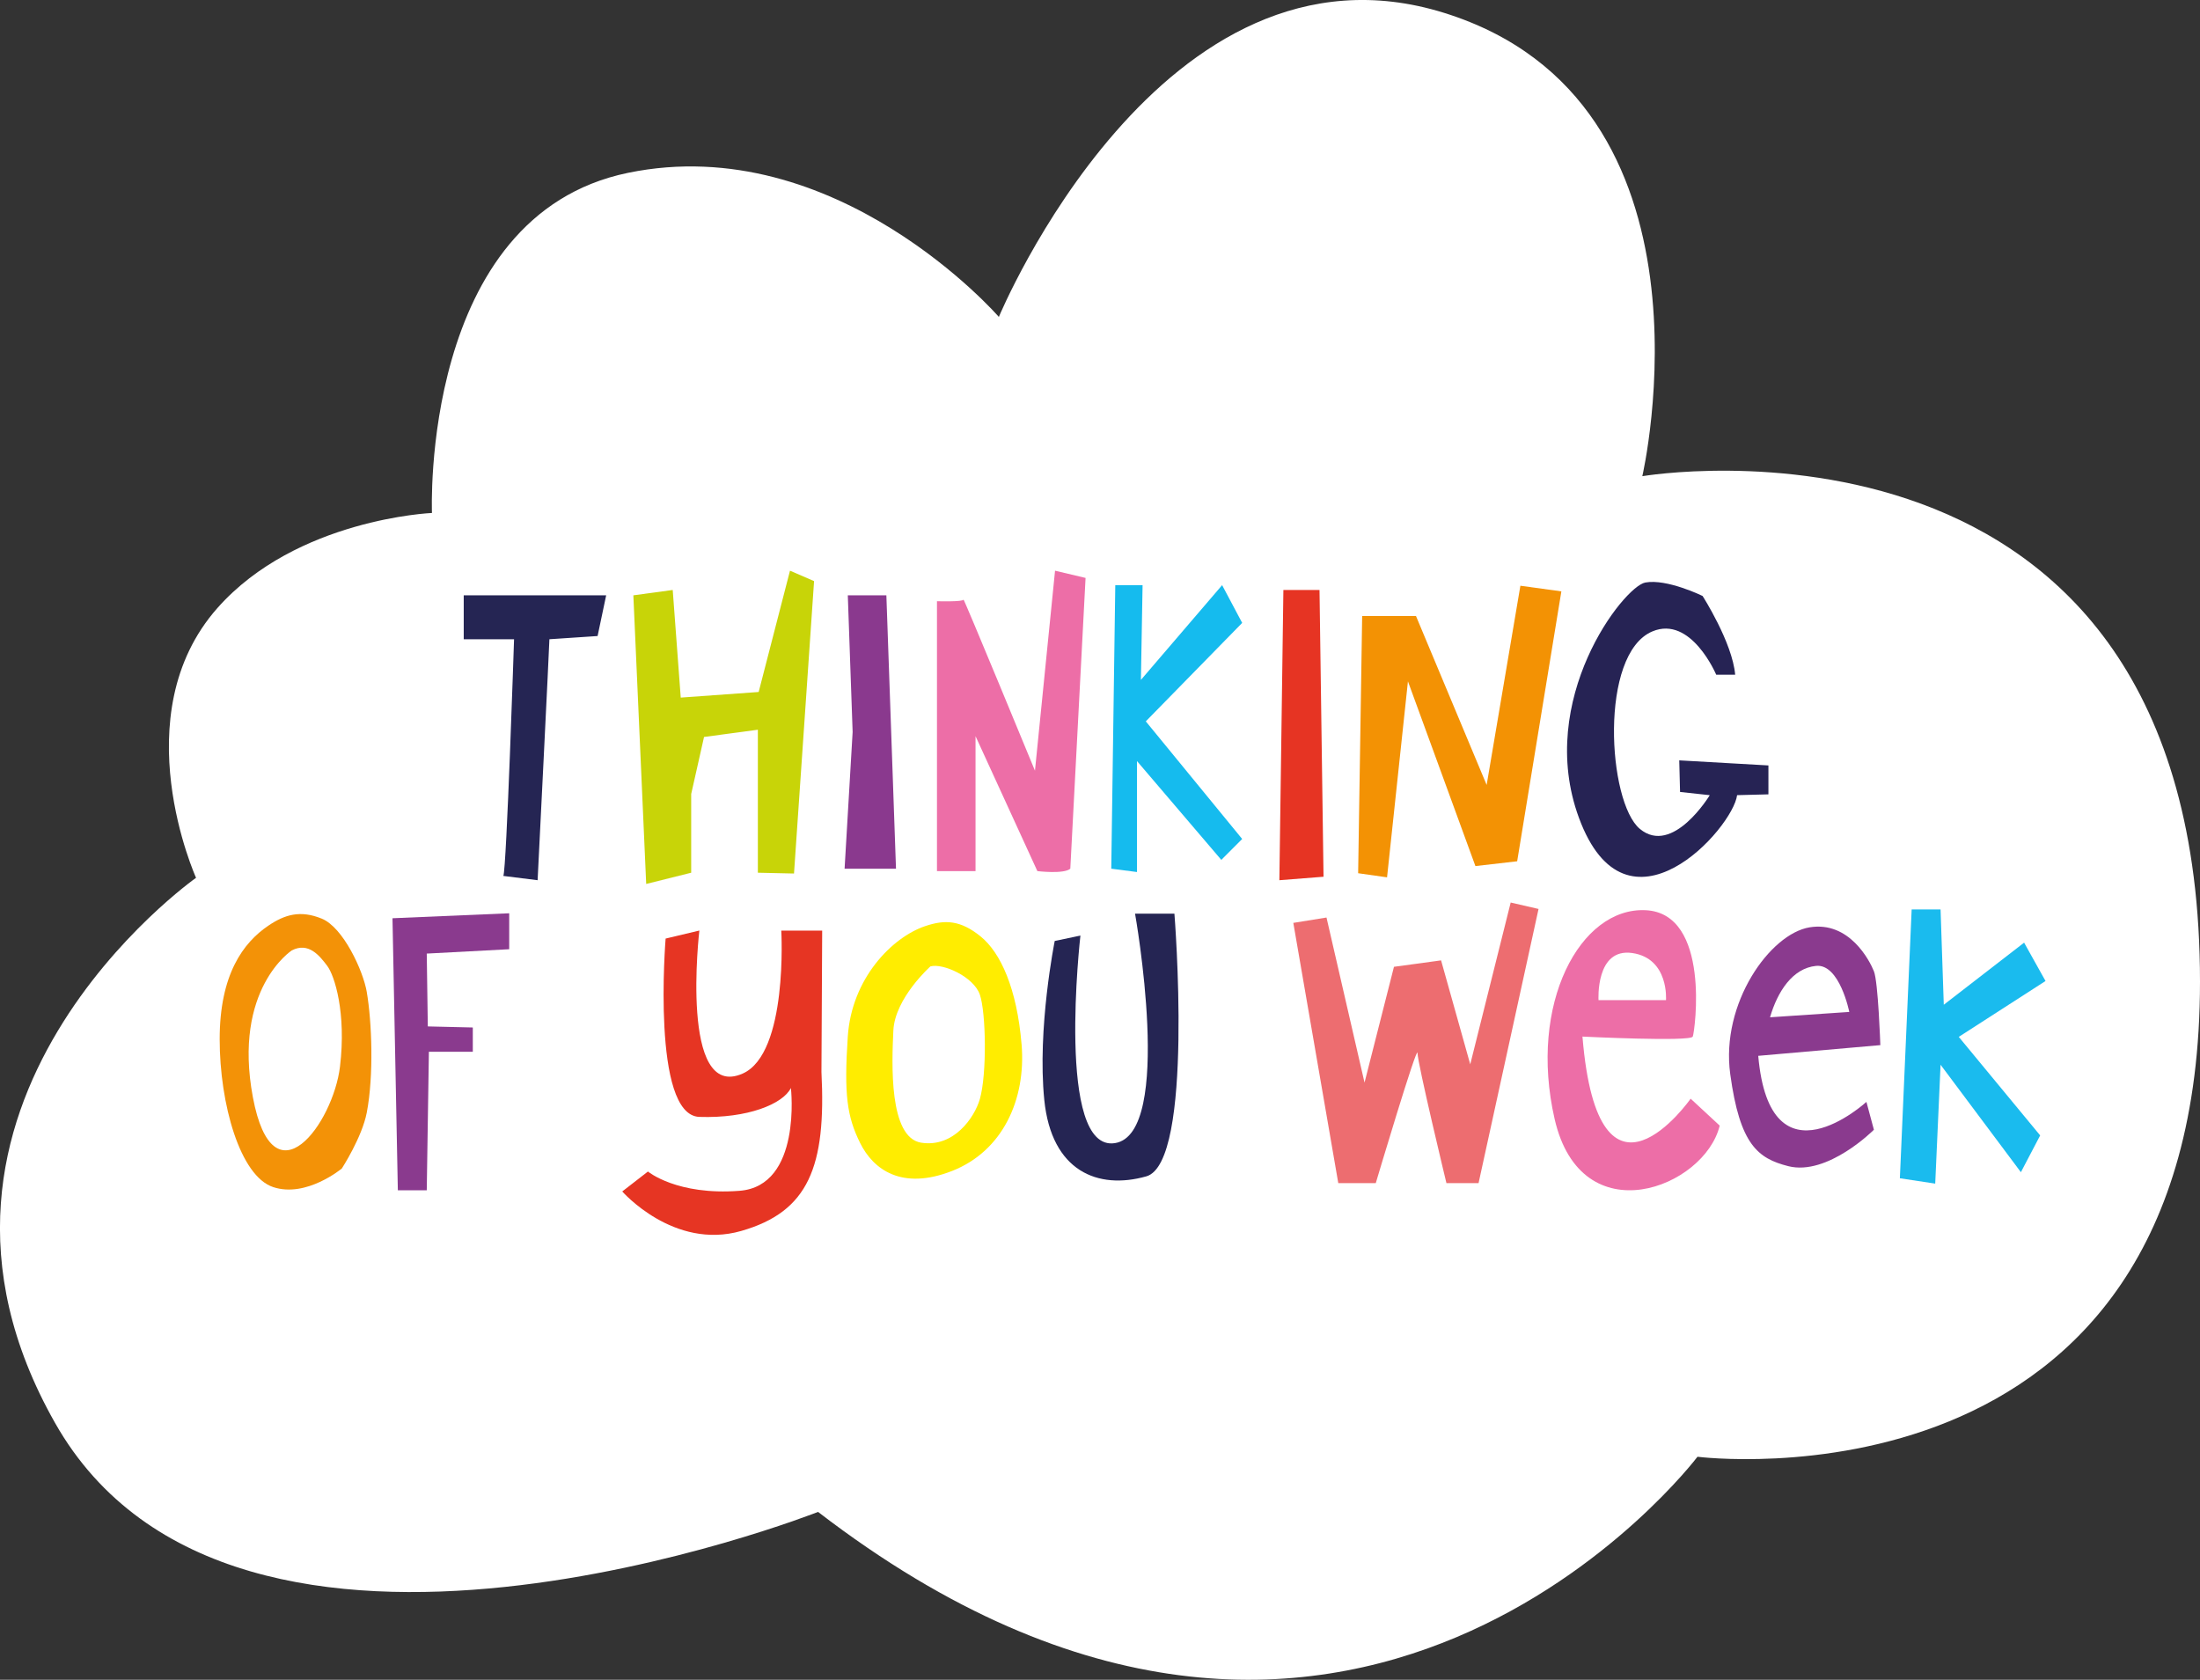
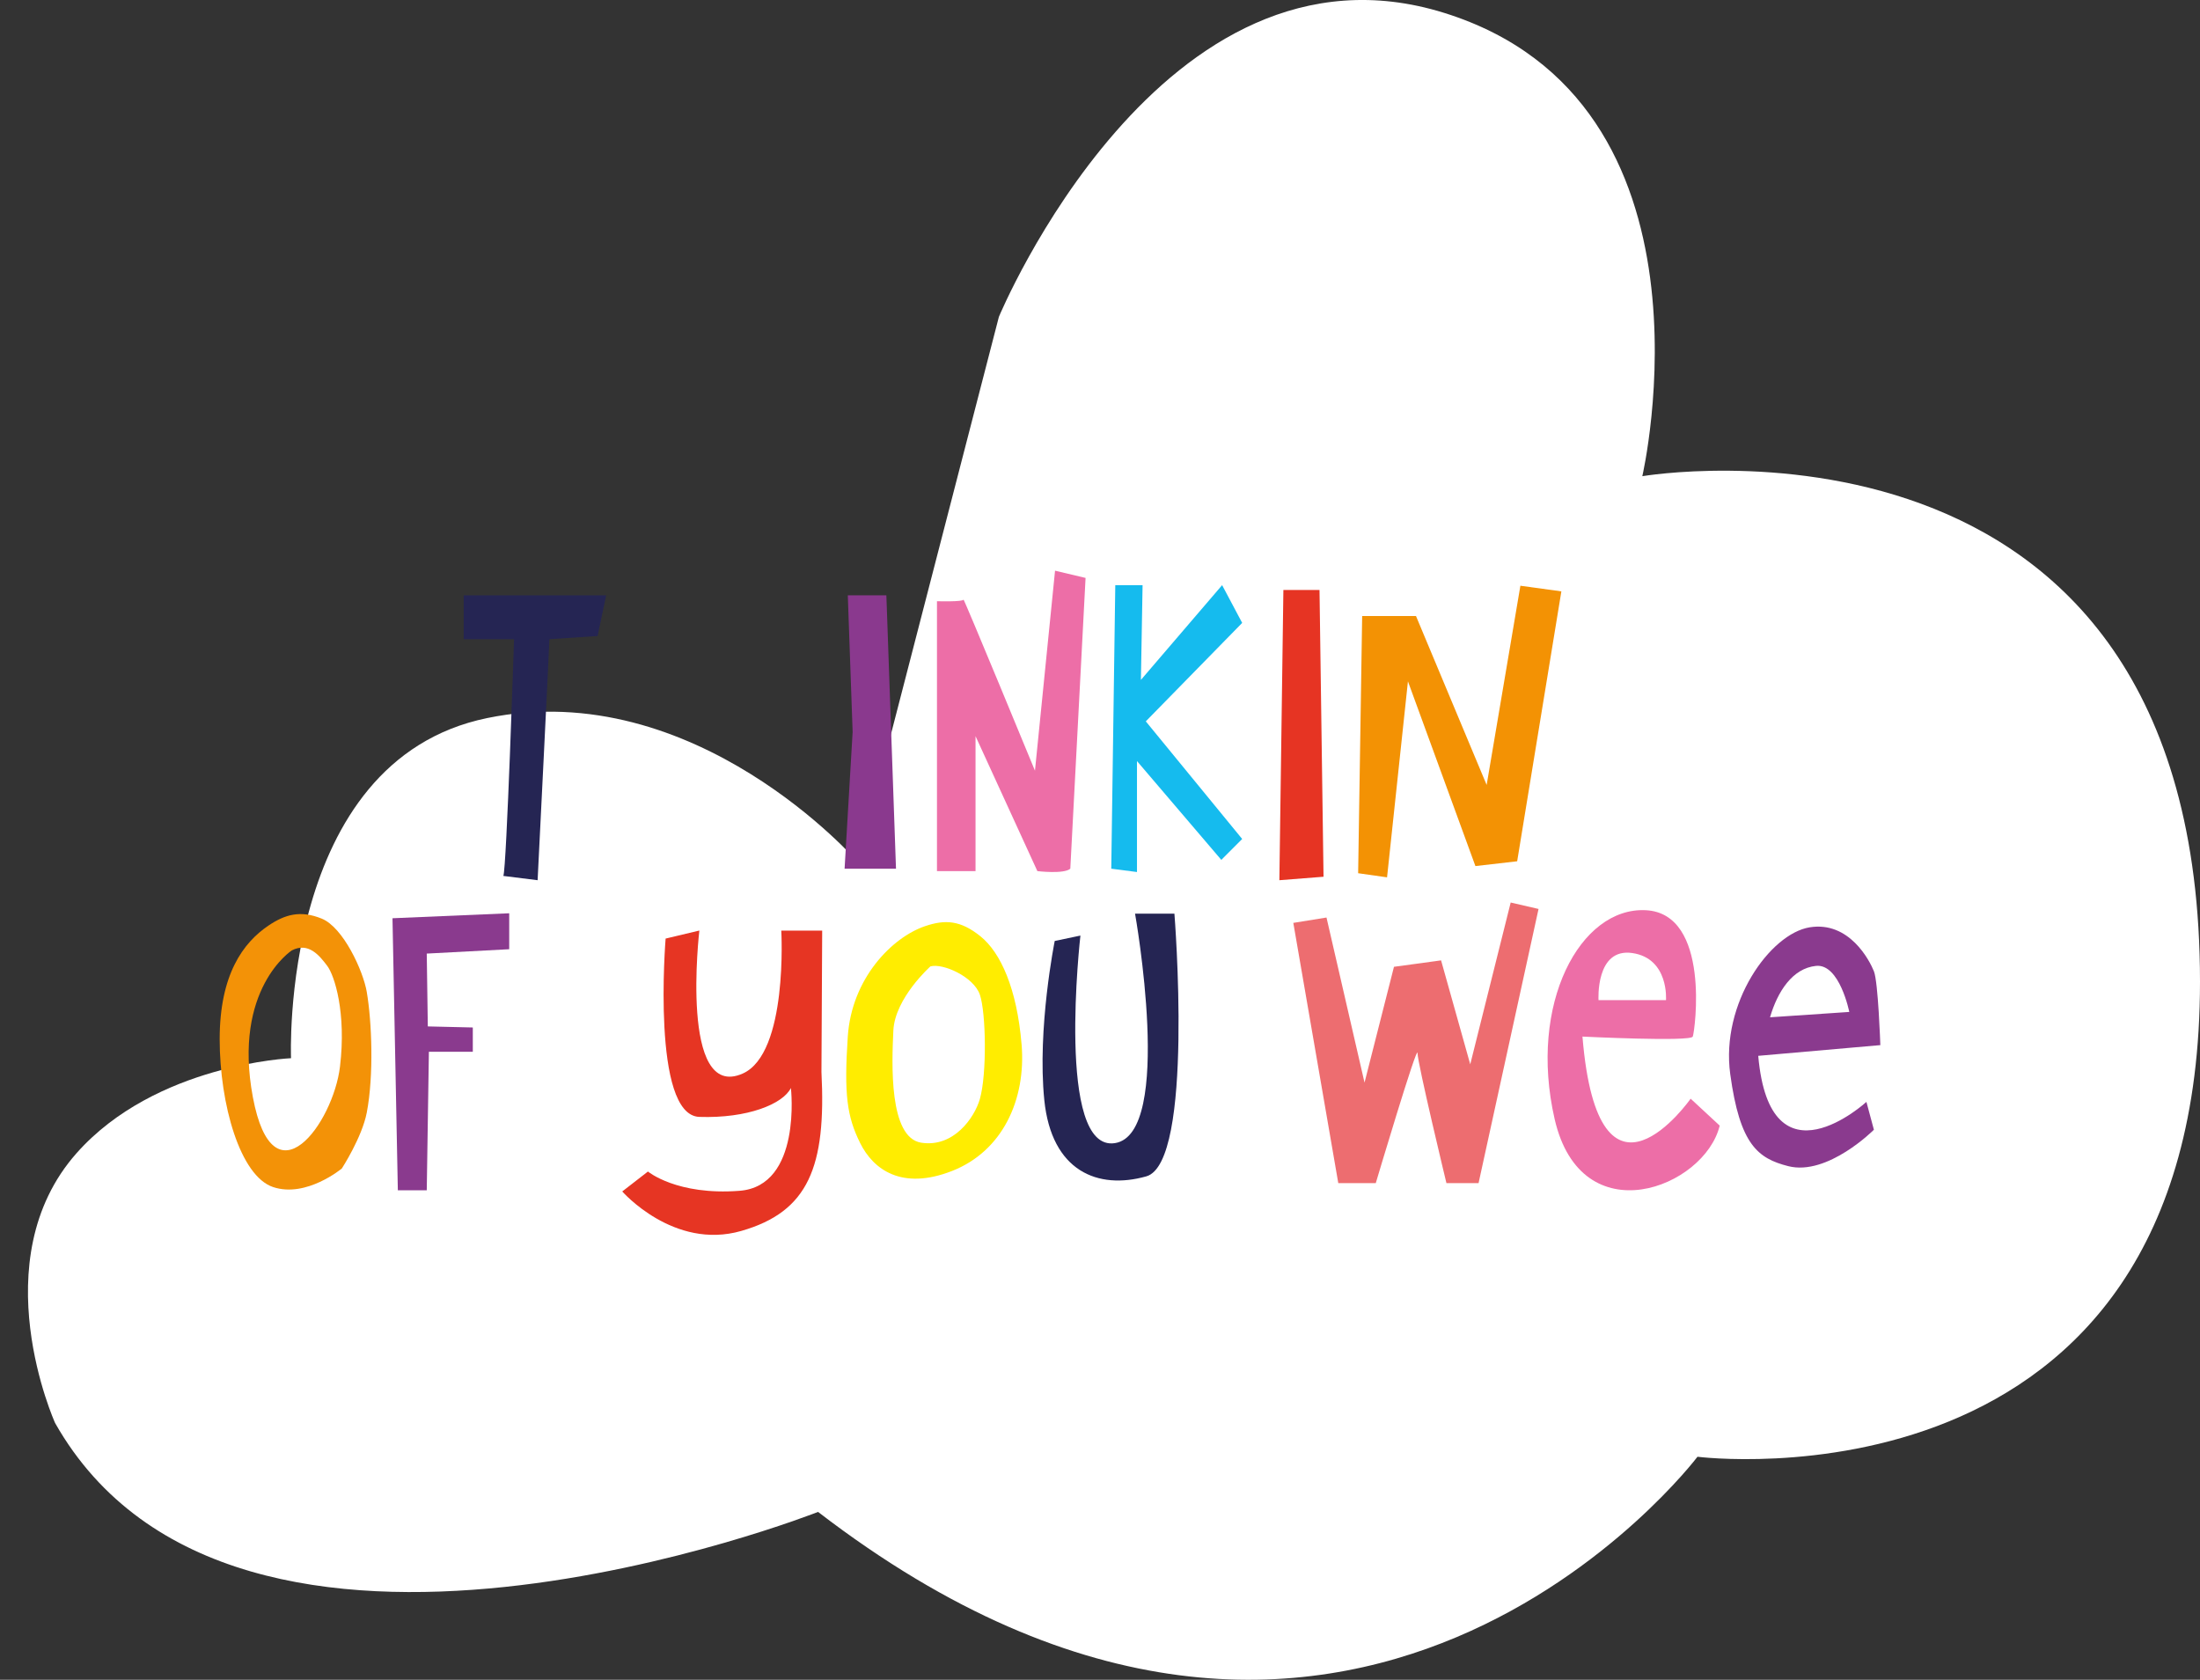
<svg xmlns="http://www.w3.org/2000/svg" id="Layer_1" width="957.32" height="730.91" viewBox="0 0 957.32 730.91">
  <rect x="0" y="0" width="957.32" height="730.91" fill="#333333" stroke="none" />
  <defs>
    <style>
      .cls-1 {
        fill: #15bbee;
      }

      .cls-2 {
        fill: #fff;
      }

      .cls-3 {
        fill: #f39207;
      }

      .cls-4 {
        fill: #ffed00;
      }

      .cls-5 {
        fill: #ed6d70;
      }

      .cls-6 {
        fill: #8a3a8e;
      }

      .cls-7 {
        fill: #262354;
      }

      .cls-8 {
        fill: #c8d408;
      }

      .cls-9 {
        fill: #ed6ea7;
      }

      .cls-10 {
        fill: #f39204;
      }

      .cls-11 {
        fill: #8a398e;
      }

      .cls-12 {
        fill: #e63423;
      }

      .cls-13 {
        fill: #e63523;
      }

      .cls-14 {
        fill: #1abbee;
      }

      .cls-15 {
        fill: #252553;
      }
    </style>
  </defs>
-   <path class="cls-2" d="M434.66,137.87S505.48-32.73,628.44,5.61c124,38.67,86.21,201.59,86.21,201.59,0,0,242.67-41.33,242.67,220,0,234.67-218.67,206.67-218.67,206.67,0,0-152,201.33-382.67,24,0,0-253.33,100-332-38.67s61.33-237.25,61.33-237.25c0,0-32-70.75,9.33-117.42,34.39-38.82,93.33-41.33,93.33-41.33,0,0-5.33-129.33,85.33-148s161.33,62.67,161.33,62.67Z" />
+   <path class="cls-2" d="M434.66,137.87S505.48-32.73,628.44,5.61c124,38.67,86.21,201.59,86.21,201.59,0,0,242.67-41.33,242.67,220,0,234.67-218.67,206.67-218.67,206.67,0,0-152,201.33-382.67,24,0,0-253.33,100-332-38.67c0,0-32-70.75,9.33-117.42,34.39-38.82,93.33-41.33,93.33-41.33,0,0-5.33-129.33,85.33-148s161.33,62.67,161.33,62.67Z" />
  <path class="cls-15" d="M201.79,259.04v19.11h21.9s-3.26,99.73-4.66,102.99l14.91,1.86s5.13-102.52,5.13-104.85l20.97-1.4,3.73-17.71h-61.98Z" />
-   <polygon class="cls-8" points="292.73 256.71 275.6 259.04 281.19 384.63 300.77 379.74 300.77 345.49 306.36 320.67 329.78 317.52 329.78 379.74 345.51 380.09 354.24 252.86 343.76 248.32 330.13 301.1 296.22 303.54 292.73 256.71" />
  <polygon class="cls-11" points="368.92 259.04 385.7 259.04 389.89 377.99 367.52 377.99 371.02 318.51 368.92 259.04" />
  <path class="cls-9" d="M407.72,261.6v117.44h16.78v-58.72l26.91,58.72s11.53,1.4,14.33-1.05l6.64-126.52-13.28-3.15-8.74,87.03s-31.11-75.49-31.11-74.45-11.53.7-11.53.7Z" />
  <polygon class="cls-1" points="485.31 254.61 483.56 377.99 494.75 379.44 494.75 331.16 531.45 374.15 540.53 365.06 498.59 313.88 540.53 271.04 531.8 254.61 496.46 295.84 497.19 254.61 485.31 254.61" />
  <polygon class="cls-12" points="558.46 256.71 574.18 256.71 575.93 381.49 556.71 383 558.46 256.71" />
  <polygon class="cls-10" points="592.74 268.04 590.99 379.96 603.57 381.75 612.66 296.47 642.02 376.85 660.19 374.76 679.42 257.32 661.59 254.87 646.91 341.55 616.16 268.04 592.74 268.04" />
-   <path class="cls-7" d="M746.81,293.57h8.24c-1.21-14.03-14.18-34.25-14.18-34.25,0,0-15.48-7.59-24.92-5.85s-47.78,50.93-28.91,102.31c20.77,56.53,67.11,4.54,68.85-9.79l13.63-.35v-12.58l-38.8-2.21.35,13.75,12.93,1.4s-16.08,26.56-30.41,14.68c-14.03-11.64-17.83-76.19,5.46-85.95,16.83-7.05,27.75,18.85,27.75,18.85Z" />
  <path class="cls-3" d="M159.61,431.67c-1.58-9.29-10.26-28.13-19.58-31.94-9.32-3.81-16.07-1.81-23.22,3.02-11.01,7.43-21.22,21.3-21.22,49.43s8.85,59.6,23.3,64.36c14.45,4.77,29.86-8.11,29.86-8.11,0,0,8.79-13.54,10.85-24.32,3.1-16.21,2.21-39.53,0-52.45ZM110.04,477.44c-8.85-47.2,16.94-63.89,16.94-63.89,7.29-3.81,12.12,2.38,15.38,6.67,3.26,4.29,8.38,20.55,5.59,43.86-2.96,24.79-29.06,60.55-37.91,13.35Z" />
  <polygon class="cls-6" points="221.58 397.39 170.79 399.55 173.12 517.93 185.7 517.93 186.63 457.66 205.74 457.66 205.74 447.08 186.16 446.62 185.7 414.93 221.58 413.03 221.58 397.39" />
  <path class="cls-13" d="M304.32,404.9l-14.68,3.5s-6.29,76.89,14.68,77.59,36.35-5.59,39.84-12.58c0,0,4.89,42.64-22.37,44.74s-39.84-8.39-39.84-8.39l-11.18,8.67s22.37,25.59,51.73,17.2,37.05-27.96,34.95-69.2l.32-61.51h-17.8s3.07,53.41-16.78,62.21c-27.6,12.25-18.87-62.21-18.87-62.21Z" />
  <path class="cls-4" d="M444.53,454.39c-2.02-24.2-9.08-39.84-17.81-46.92-8.74-7.08-15.46-7.44-24.2-4.47-14.36,4.88-31.93,22.72-33.61,48.04-1.68,25.32-.34,34.78,5.38,46.33,5.71,11.54,18.15,20.7,40,12.14,21.85-8.56,32.27-30.91,30.25-55.11ZM426.38,478.22c-2.33,8.12-11.43,21.23-25.54,18.99-14.12-2.23-12.77-34.63-12.1-48.78.67-14.15,16.13-27.93,16.13-27.93,5.38-1.49,18.82,4.47,21.51,12.29,2.69,7.82,3.11,34.61,0,45.43Z" />
  <path class="cls-15" d="M493.91,397.56h17.13s8.74,108.37-12.23,114.3-41.24-2.11-44.39-33.22,4.54-69.2,4.54-69.2l11.18-2.35s-10.83,94.4,15.03,90.31,8.74-99.85,8.74-99.85Z" />
  <path class="cls-5" d="M562.78,401.57l19.57,113.24h16.31s18.17-61.05,18.17-56.62,12.58,56.62,12.58,56.62h13.98l26.1-119.3-12.12-2.8-17.6,70.4-12.69-45.23-20.5,2.8-12.81,50.39-16.55-71.83-14.45,2.33Z" />
  <path class="cls-9" d="M735.67,478.07s-40.11,57.32-47.07-27.03c0,0,47.07,2.33,48,0,.93-2.33,7.92-53.59-20.5-54.99s-51.14,40.61-39.61,90.87c11.65,50.8,65.31,29.89,71.83,2.86l-12.65-11.72ZM710.27,414.69c16.08,2.33,14.68,20.5,14.68,20.5h-29.36s-1.4-22.83,14.68-20.5Z" />
  <path class="cls-6" d="M815.42,422.61c-1.86-4.66-10.72-21.9-27.96-19.11-17.24,2.8-38.76,33.09-34.56,63.84,4.19,30.76,12.03,36.71,25.24,40.08,17.16,4.37,37.28-15.84,37.28-15.84l-3.26-12.12s-41.94,38.45-47.07-20.04l53.13-4.66s-.93-27.5-2.8-32.16ZM770.22,442.65c3.26-11.2,9.79-21.35,20.04-22.37,10.25-1.02,14.45,20.04,14.45,20.04l-34.49,2.33Z" />
-   <polygon class="cls-14" points="844.43 395.72 831.85 395.72 826.72 512.69 842.1 515.02 844.43 463.29 879.38 510.05 887.77 494.05 852.35 451.17 890.1 426.86 880.78 410.17 845.83 437.19 844.43 395.72" />
</svg>